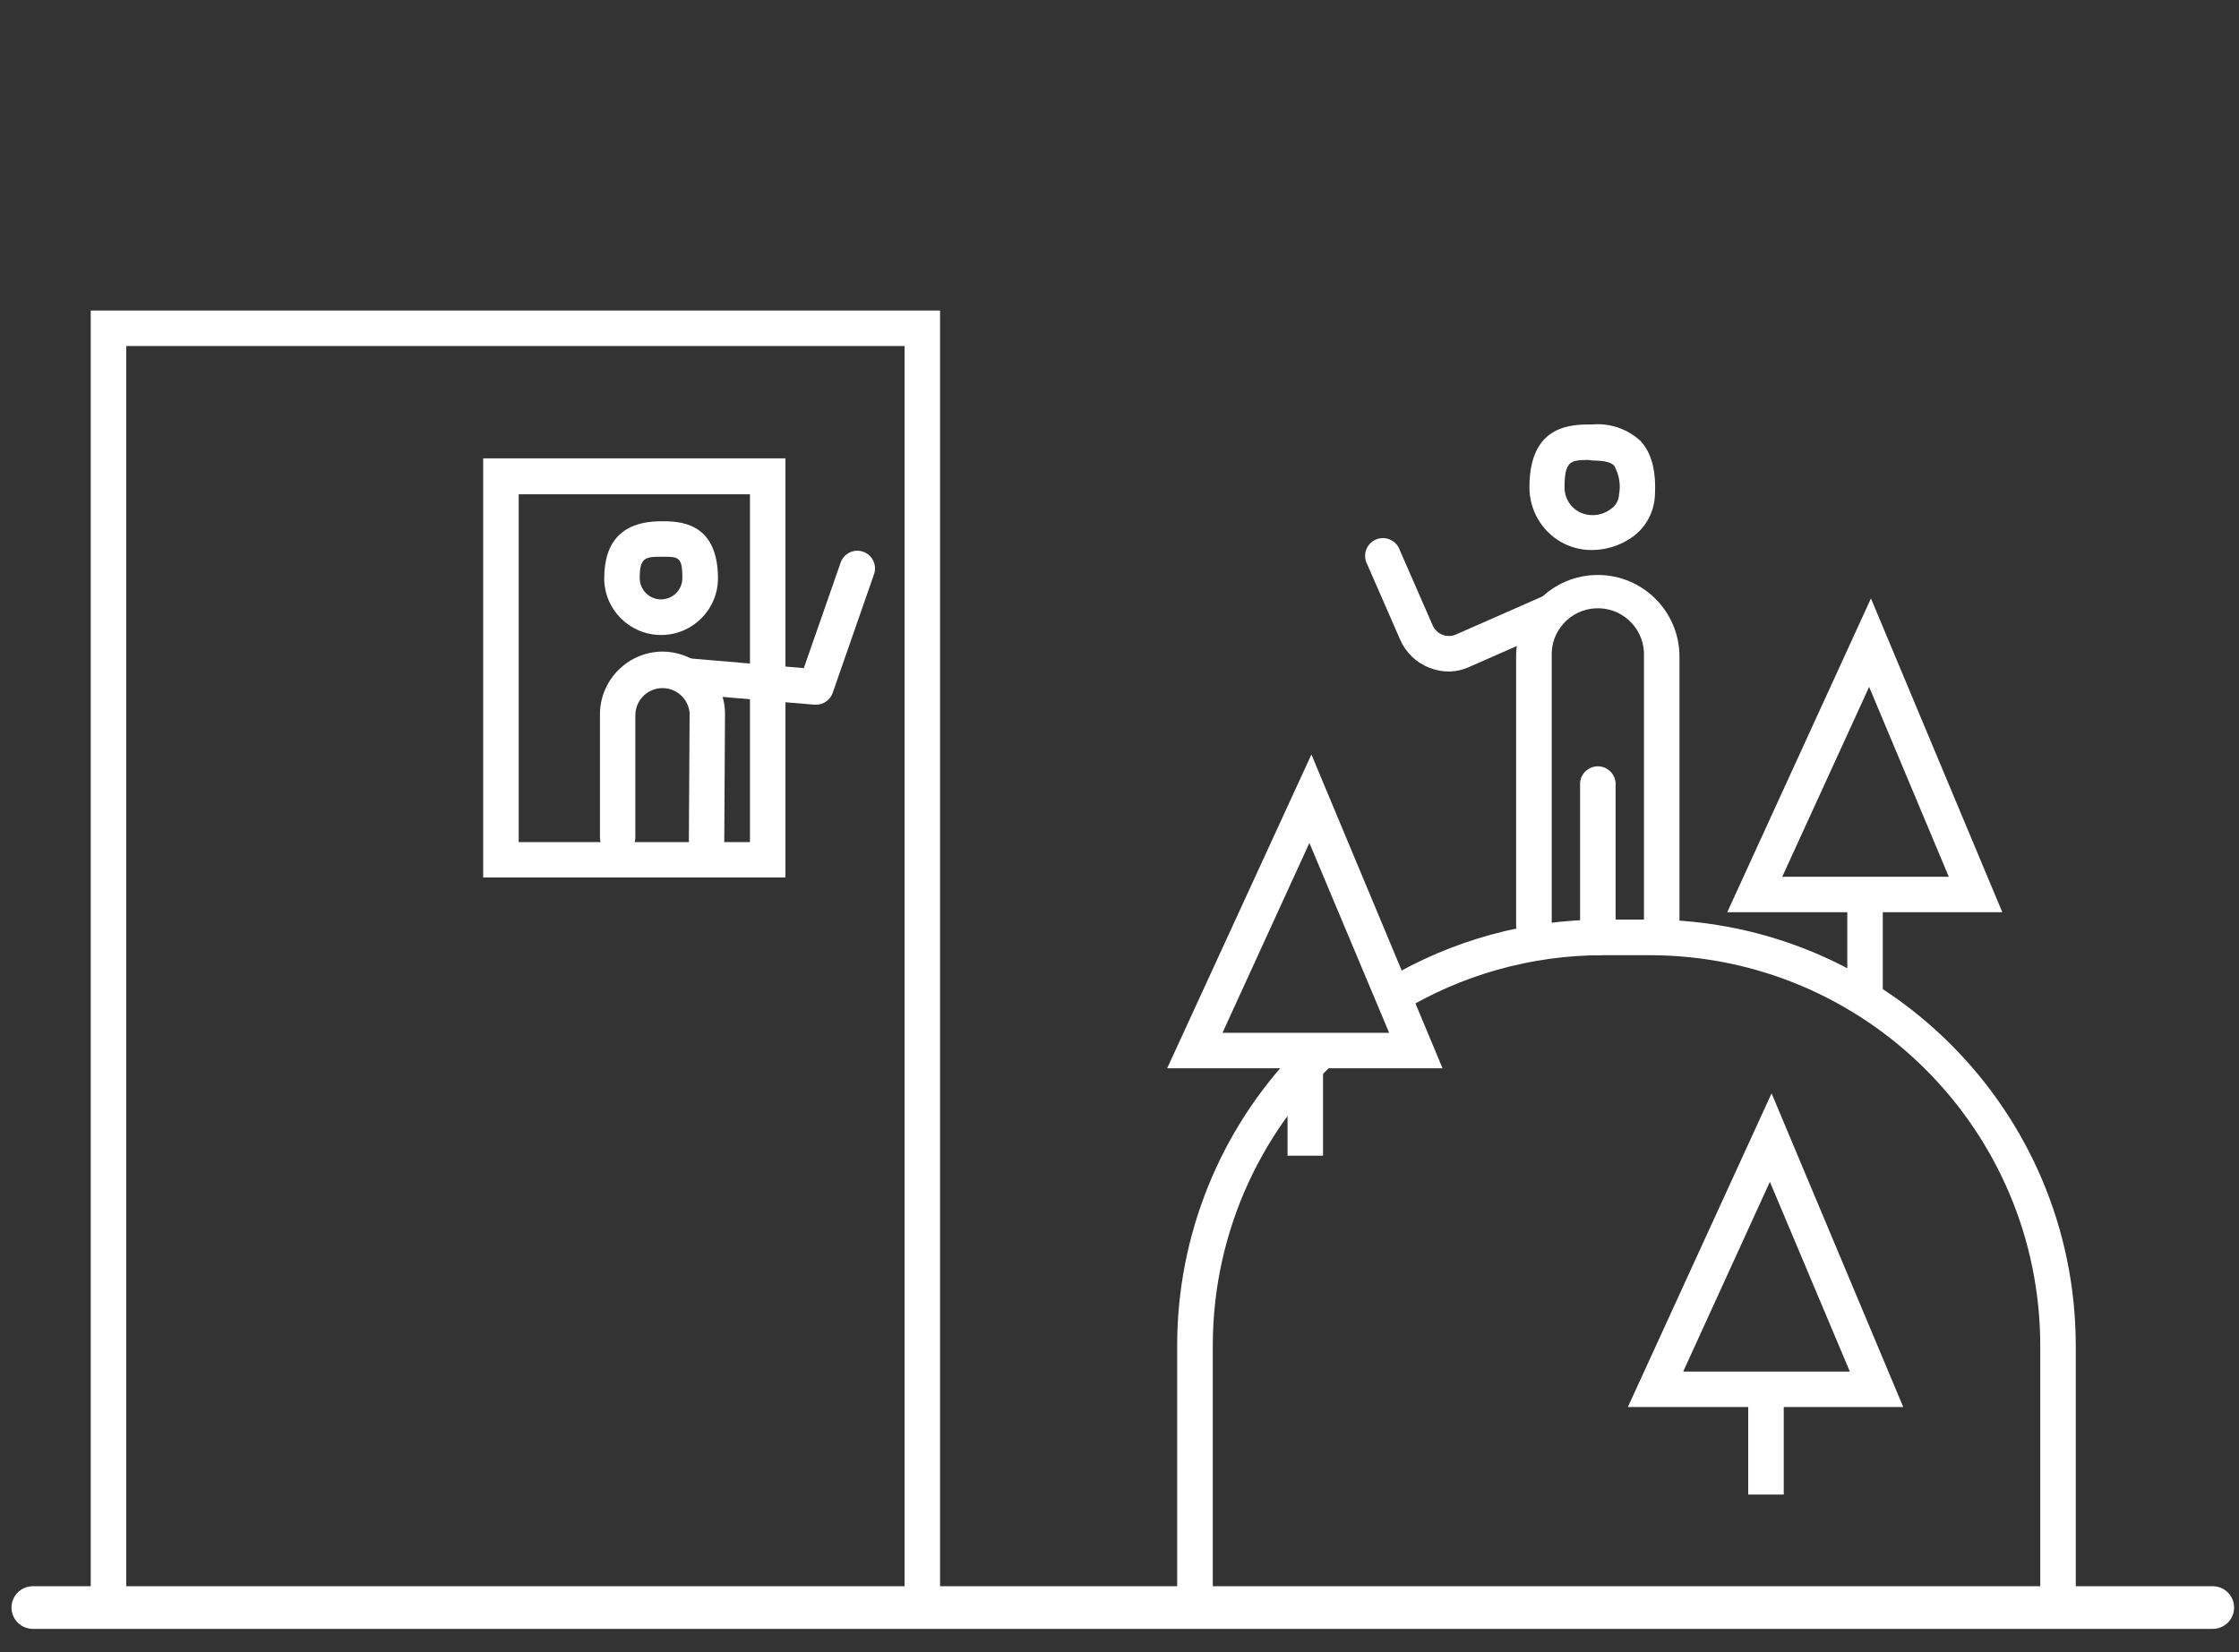
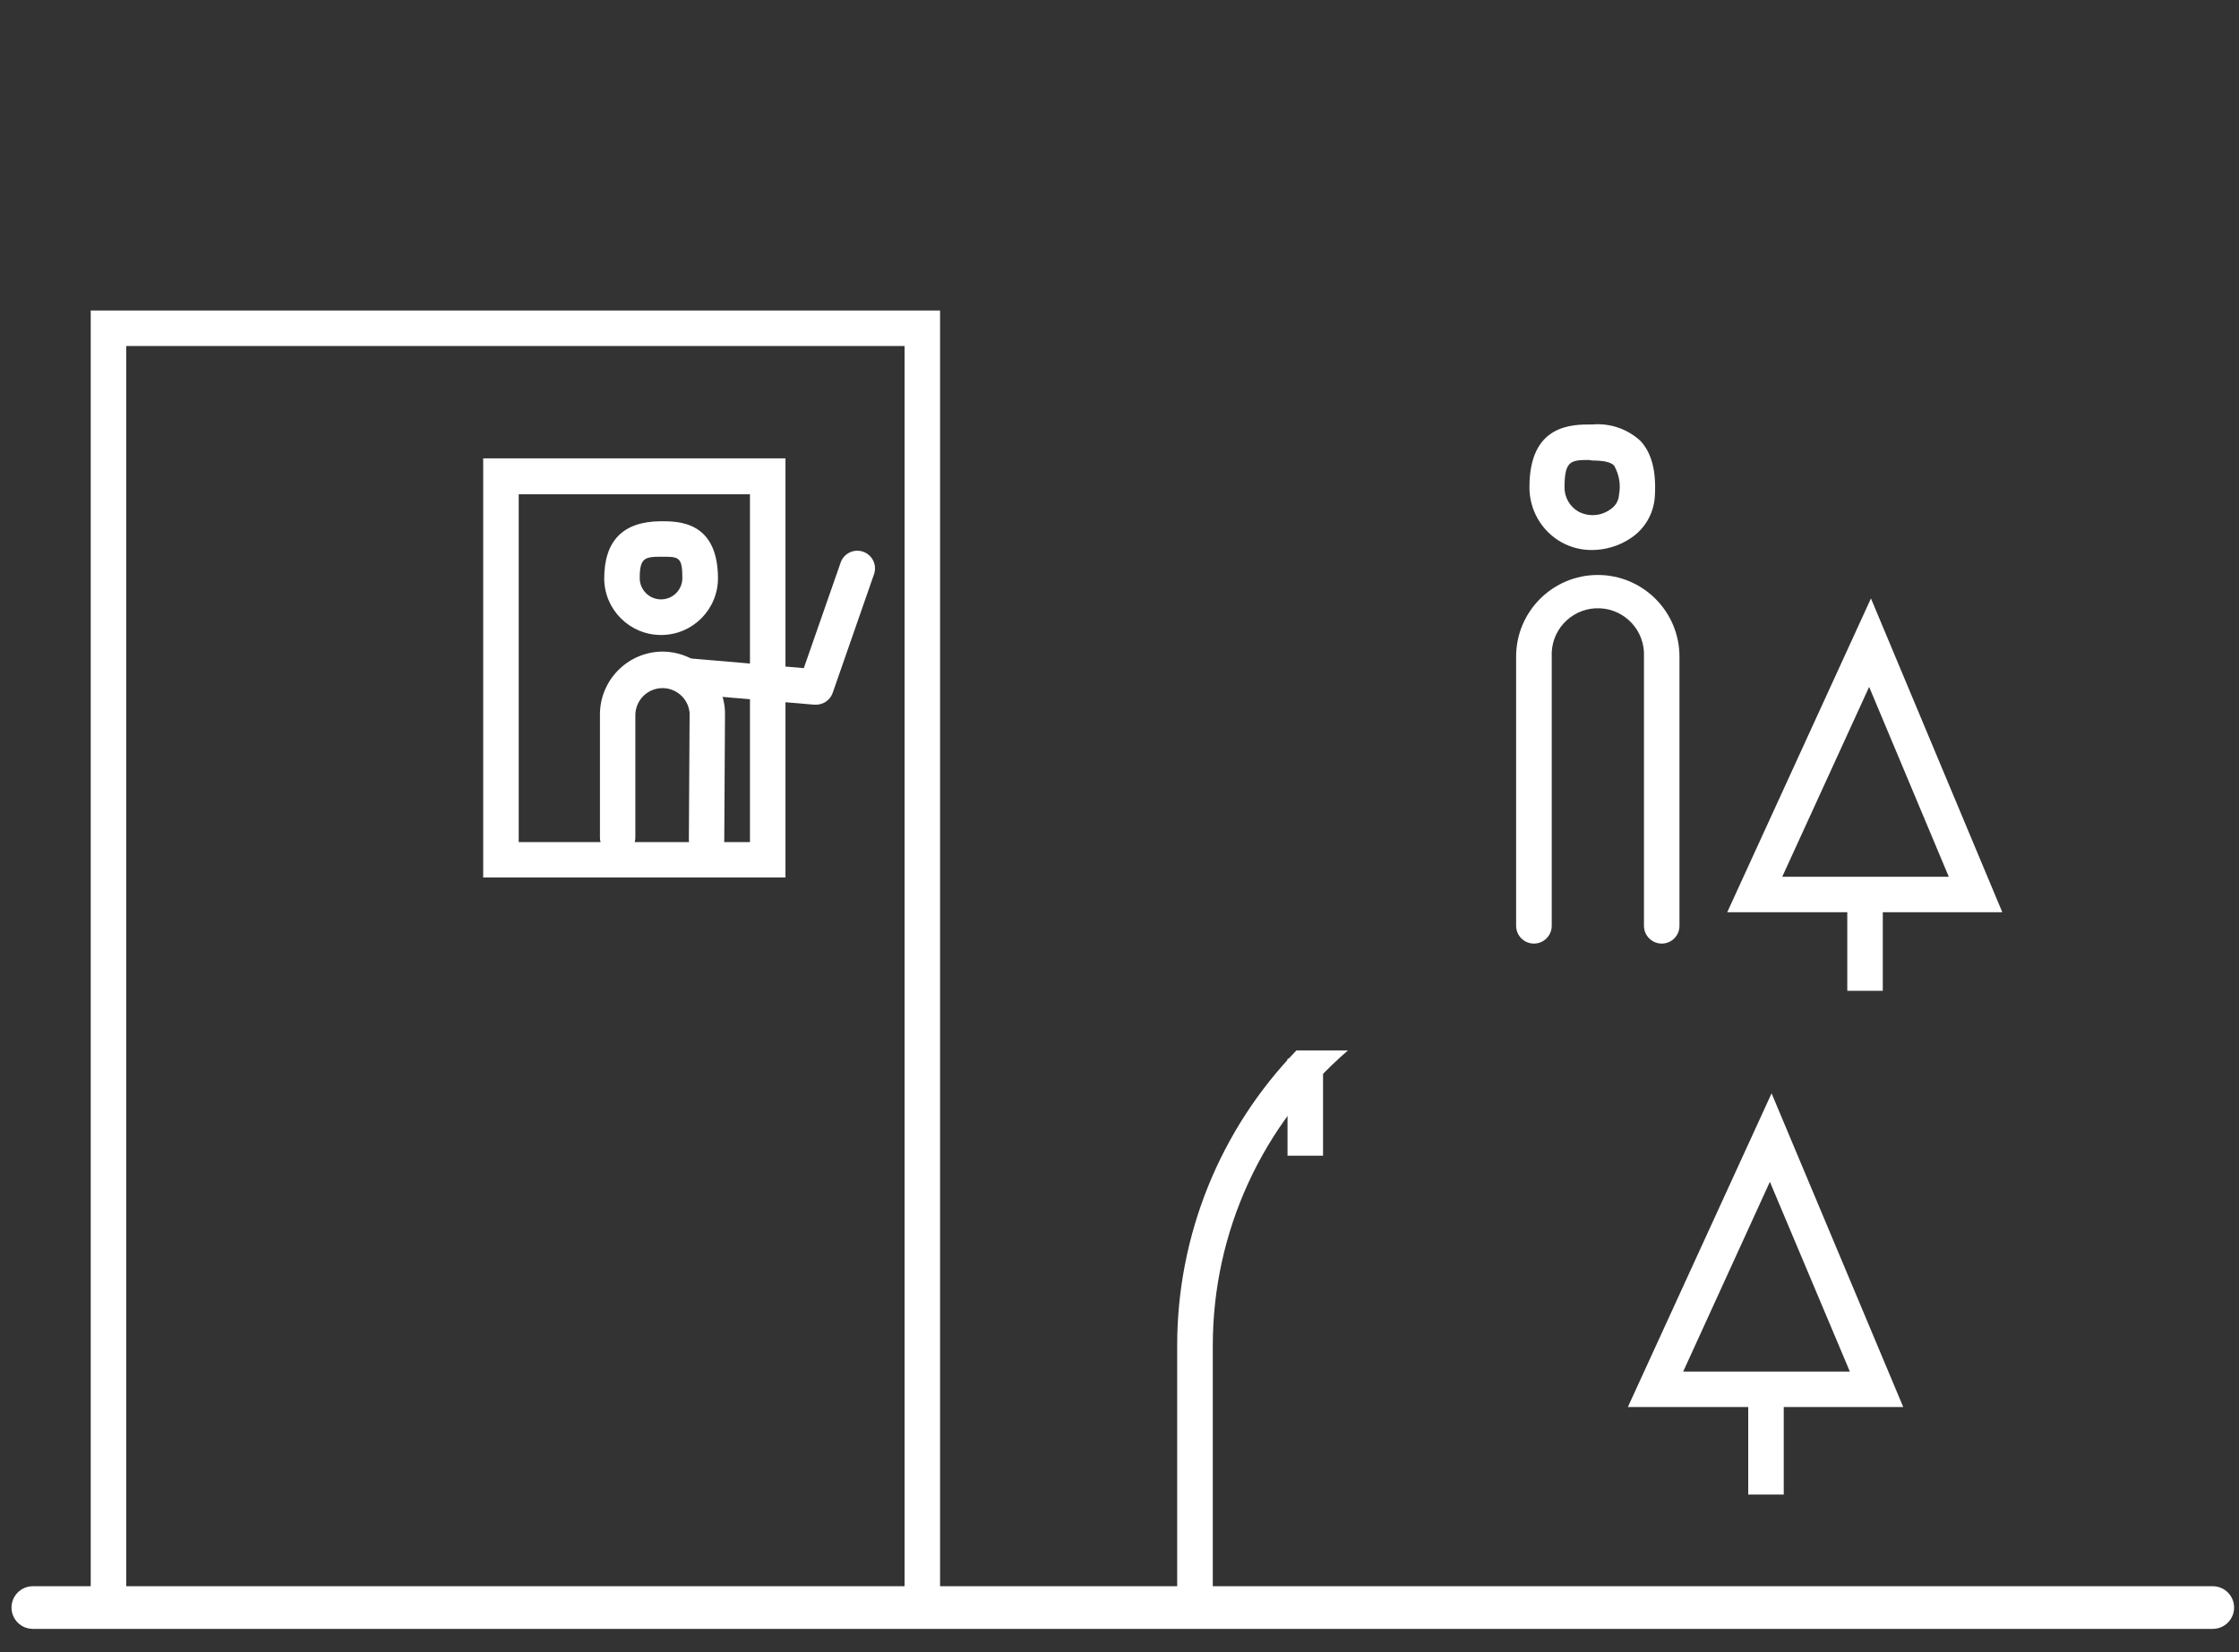
<svg xmlns="http://www.w3.org/2000/svg" width="210" height="155" xml:space="preserve" overflow="hidden">
  <rect width="100%" height="100%" fill="#333333" stroke="none" />
  <g transform="translate(-401 -76)">
    <path d="M608.54 228.81 404.08 228.81C402.975 228.81 402.08 227.915 402.08 226.81 402.08 225.705 402.975 224.81 404.08 224.81L608.54 224.81C609.645 224.81 610.54 225.705 610.54 226.81 610.54 227.915 609.645 228.81 608.54 228.81Z" fill="#FFFFFF" />
    <path d="M556.86 164.52C555.938 164.52 555.19 163.772 555.19 162.85L555.19 137.6C555.305 135.211 553.462 133.182 551.073 133.067 548.684 132.952 546.655 134.795 546.54 137.184 546.533 137.322 546.533 137.461 546.54 137.6L546.54 162.85C546.54 163.772 545.792 164.52 544.87 164.52 543.948 164.52 543.2 163.772 543.2 162.85L543.2 137.6C543.2 133.37 546.63 129.94 550.86 129.94 555.09 129.94 558.52 133.37 558.52 137.6L558.52 162.85C558.526 163.767 557.787 164.514 556.87 164.52 556.867 164.52 556.863 164.52 556.86 164.52Z" fill="#FFFFFF" />
    <path d="M550.29 127.6C549.296 127.604 548.319 127.353 547.45 126.87 545.582 125.818 544.433 123.834 544.45 121.69 544.45 115.79 548.45 115.81 550.37 115.82 552.016 115.681 553.646 116.24 554.86 117.36 555.92 118.5 556.36 120.21 556.21 122.59 556.107 124.205 555.237 125.673 553.87 126.54 552.804 127.23 551.561 127.599 550.29 127.6ZM550 119.15C548.28 119.15 547.75 119.28 547.74 121.7L547.74 121.7C547.724 122.651 548.231 123.534 549.06 124 550.021 124.508 551.188 124.418 552.06 123.77 552.523 123.471 552.817 122.97 552.85 122.42 553.029 121.481 552.866 120.509 552.39 119.68 552.08 119.35 551.45 119.21 550.33 119.2ZM546.08 121.69 546.08 121.69Z" fill="#FFFFFF" />
-     <path d="M536.9 139C536.277 138.998 535.66 138.879 535.08 138.65 533.84 138.175 532.845 137.219 532.32 136L529.23 128.93C528.799 128.114 529.111 127.104 529.927 126.674 530.743 126.243 531.753 126.555 532.184 127.37 532.221 127.441 532.253 127.515 532.28 127.59L535.37 134.66C535.733 135.502 536.709 135.891 537.551 135.528 537.557 135.525 537.564 135.523 537.57 135.52L545.7 131.94C546.594 131.712 547.503 132.253 547.73 133.147 547.904 133.828 547.632 134.545 547.05 134.94L538.91 138.52C538.282 138.822 537.597 138.985 536.9 139Z" fill="#FFFFFF" />
    <path d="M474.67 158.32 446.32 158.32 446.32 119 474.67 119ZM449.65 155 471.34 155 471.34 122.37 449.65 122.37Z" fill="#FFFFFF" />
    <path d="M463 135.57C460.076 135.57 457.697 133.214 457.67 130.29 457.67 126.75 459.41 124.93 462.95 124.9 464.55 124.9 468.29 124.84 468.34 130.18L468.34 130.18C468.373 133.124 466.014 135.536 463.07 135.57 463.047 135.57 463.023 135.57 463 135.57ZM463.39 128.23 463 128.23C461.48 128.23 461 128.34 461 130.23 461 131.335 461.895 132.23 463 132.23L463 132.23C464.105 132.23 465 131.335 465 130.23L465 130.23C465 128.38 464.71 128.23 463.37 128.23Z" fill="#FFFFFF" />
    <path d="M467.27 156.46 467.27 156.46C466.348 156.454 465.604 155.702 465.61 154.78 465.61 154.78 465.61 154.78 465.61 154.78L465.68 142.88C465.556 141.477 464.319 140.44 462.916 140.564 461.609 140.68 460.603 141.768 460.59 143.08L460.59 154.55C460.59 155.468 459.848 156.215 458.93 156.22L458.93 156.22C458.013 156.22 457.27 155.477 457.27 154.56 457.27 154.557 457.27 154.553 457.27 154.55L457.27 143.13C457.219 139.908 459.759 137.239 462.98 137.13 464.537 137.095 466.045 137.673 467.18 138.74 468.305 139.812 468.959 141.286 469 142.84L468.93 154.84C468.908 155.741 468.171 156.46 467.27 156.46Z" fill="#FFFFFF" />
    <path d="M477.53 142.11 477.39 142.11 465.58 141.11C464.664 141.025 463.989 140.216 464.07 139.3 464.16 138.39 464.957 137.716 465.87 137.78L476.39 138.68 479.88 128.68C480.237 127.835 481.211 127.44 482.055 127.797 482.835 128.127 483.241 128.989 483 129.8L479.1 141C478.866 141.666 478.236 142.112 477.53 142.11Z" fill="#FFFFFF" />
    <path d="M522.59 174.55C515.418 181.976 511.41 191.896 511.41 202.22L511.41 227.08 514.75 227.08 514.75 202.22C514.75 191.593 519.375 181.493 527.42 174.55Z" fill="#FFFFFF" />
-     <path d="M555.73 162.27 551.36 162.27C544.191 162.266 537.155 164.204 531 167.88L532.3 170.98C538.037 167.459 544.639 165.6 551.37 165.61L555.74 165.61C575.952 165.632 592.332 182.008 592.36 202.22L592.36 226.17 595.69 226.17 595.69 202.22C595.662 180.164 577.786 162.292 555.73 162.27Z" fill="#FFFFFF" />
-     <path d="M536.3 176.22 510.47 176.22 524 146.78ZM515.66 172.89 531.29 172.89 523.81 155.08Z" fill="#FFFFFF" />
    <path d="M521.76 175.32 525.09 175.32 525.09 184.42 521.76 184.42Z" fill="#FFFFFF" />
    <path d="M579.51 208 553.68 208 567.16 178.57ZM558.87 204.67 574.5 204.67 567 186.87Z" fill="#FFFFFF" />
    <path d="M564.97 207.11 568.3 207.11 568.3 216.21 564.97 216.21Z" fill="#FFFFFF" />
    <path d="M588.8 161.58 563 161.58 576.48 132.14ZM568.16 158.25 583.78 158.25 576.31 140.44Z" fill="#FFFFFF" />
    <path d="M574.26 160.68 577.59 160.68 577.59 168.95 574.26 168.95Z" fill="#FFFFFF" />
-     <path d="M550.86 165.61C549.943 165.61 549.2 164.867 549.2 163.95 549.2 163.947 549.2 163.943 549.2 163.94L549.2 149.69C549.129 148.77 549.816 147.967 550.736 147.896 551.655 147.825 552.459 148.512 552.53 149.432 552.537 149.518 552.537 149.604 552.53 149.69L552.53 163.94C552.53 164.862 551.782 165.61 550.86 165.61Z" fill="#FFFFFF" />
    <path d="M489.17 228.3 409.51 228.3 409.51 105.13 489.17 105.13ZM412.84 225 485.84 225 485.84 108.46 412.84 108.46Z" fill="#FFFFFF" />
  </g>
</svg>